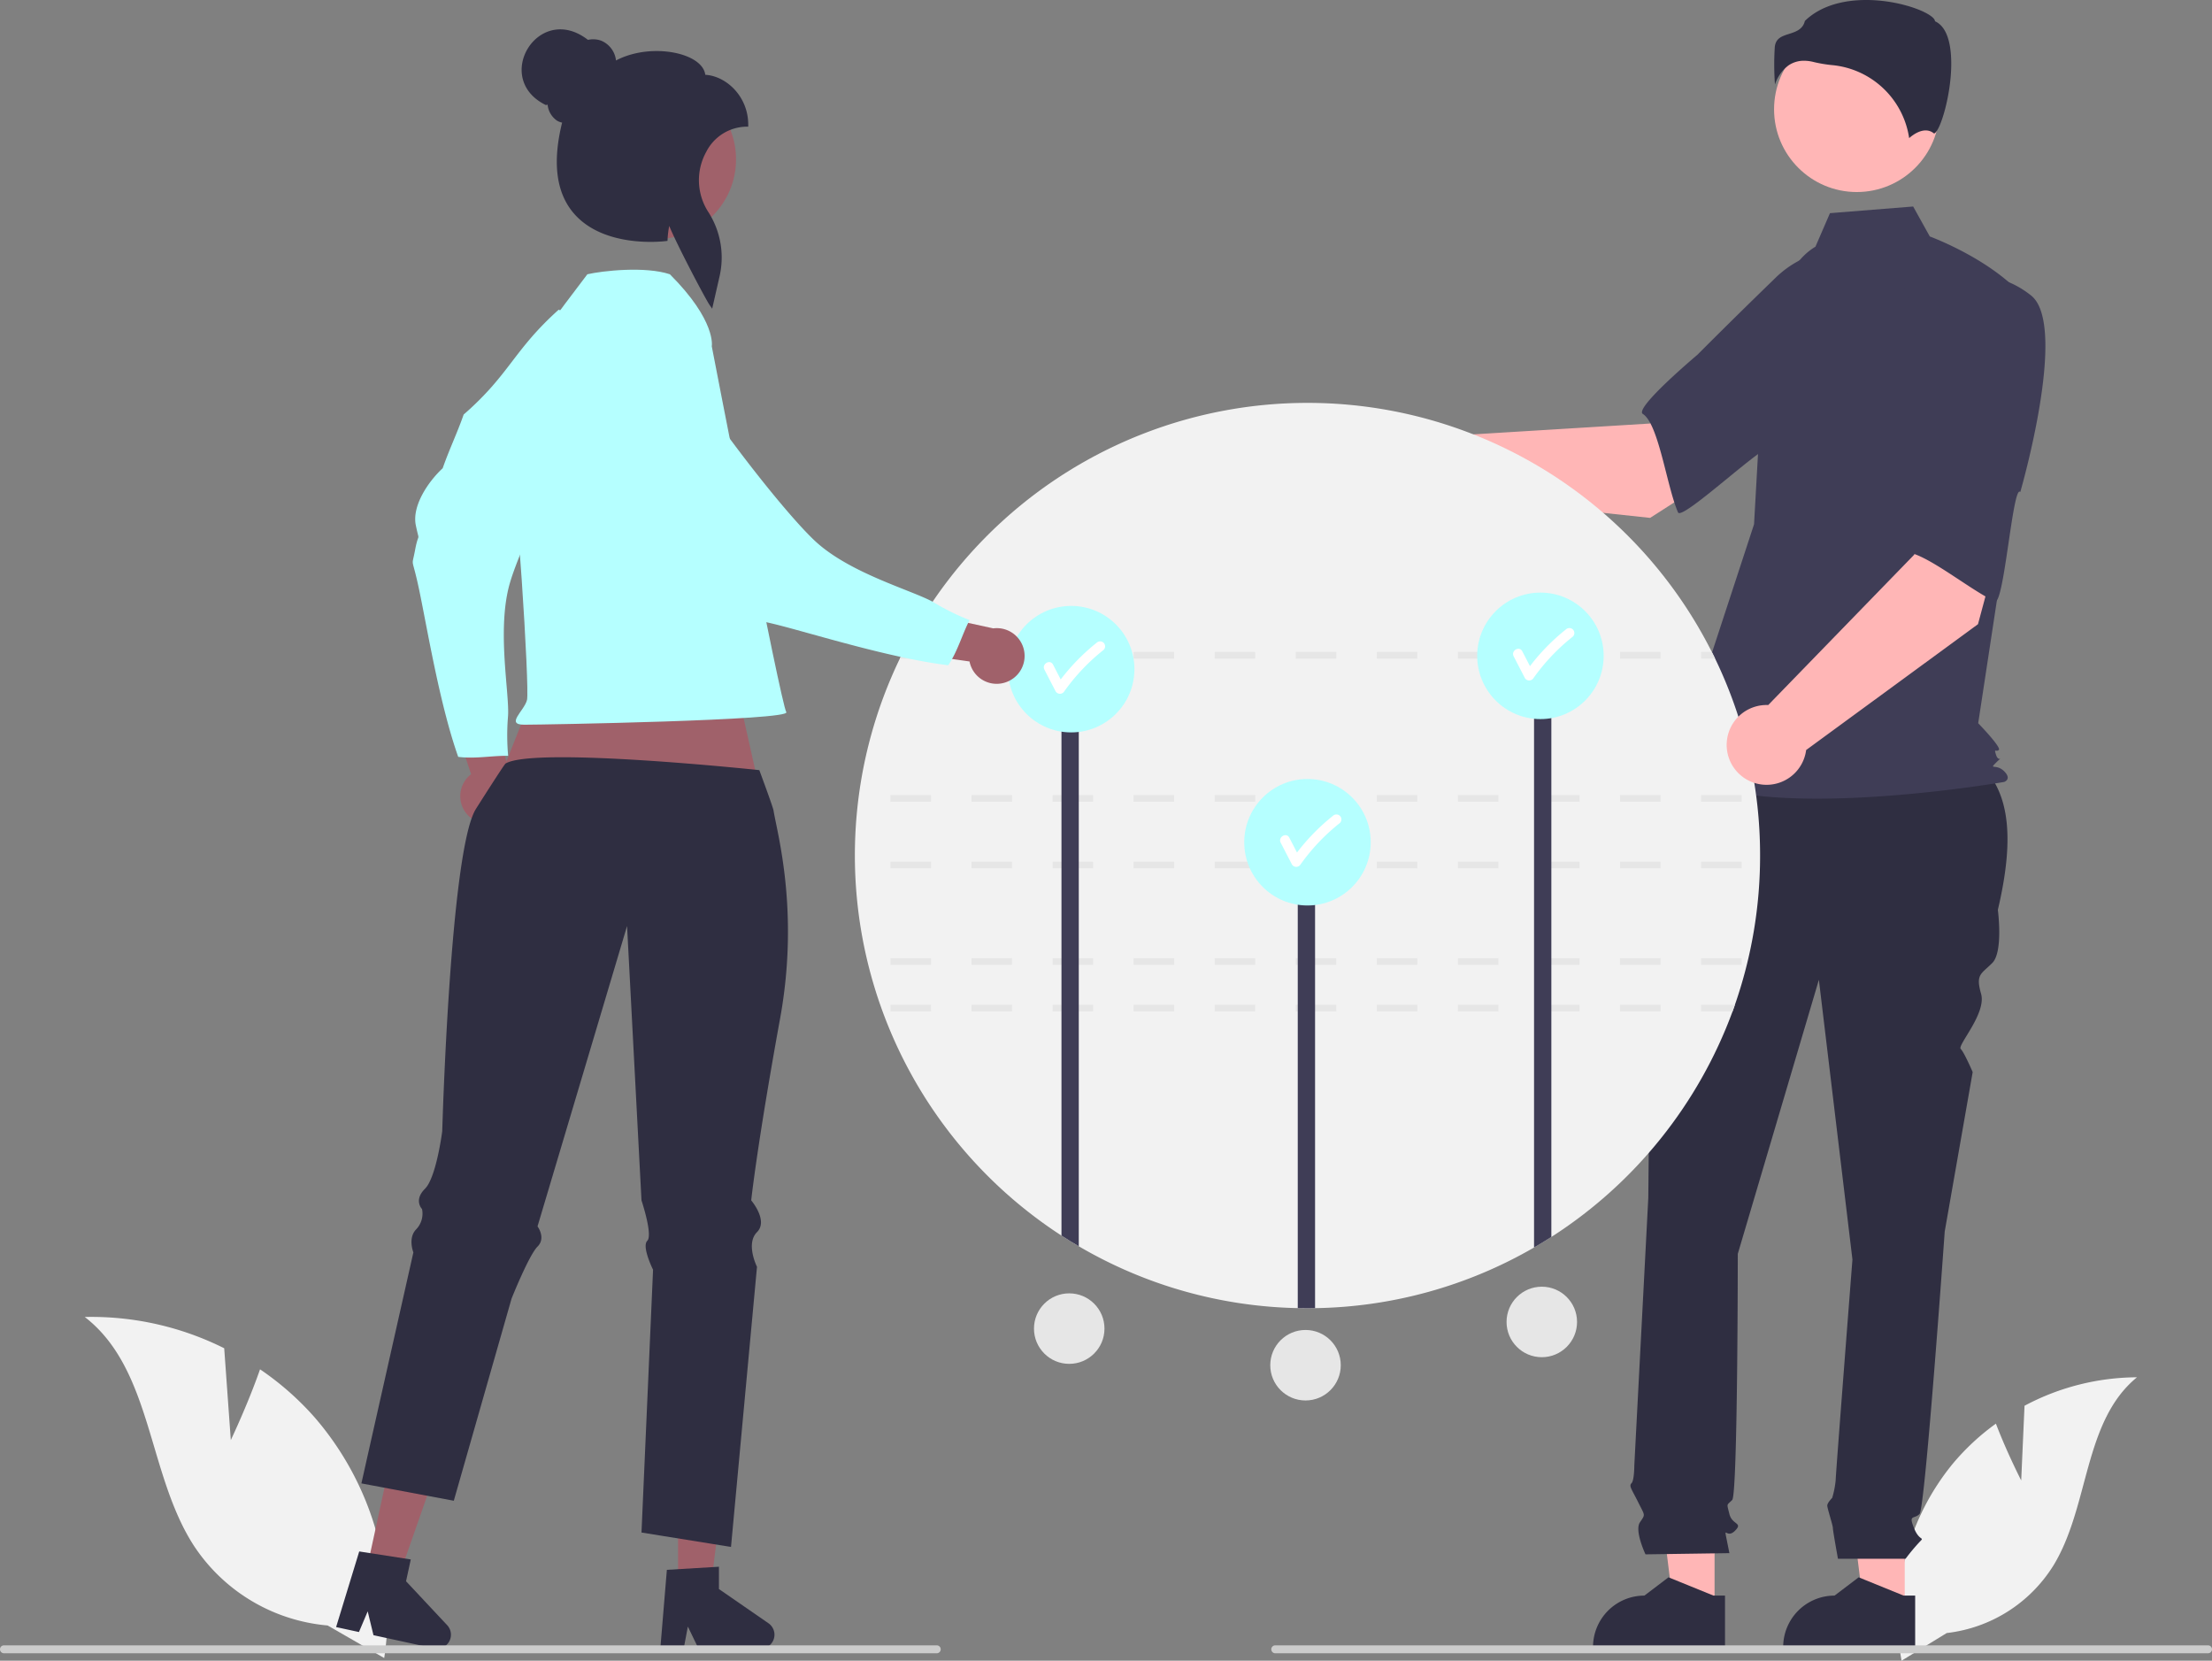
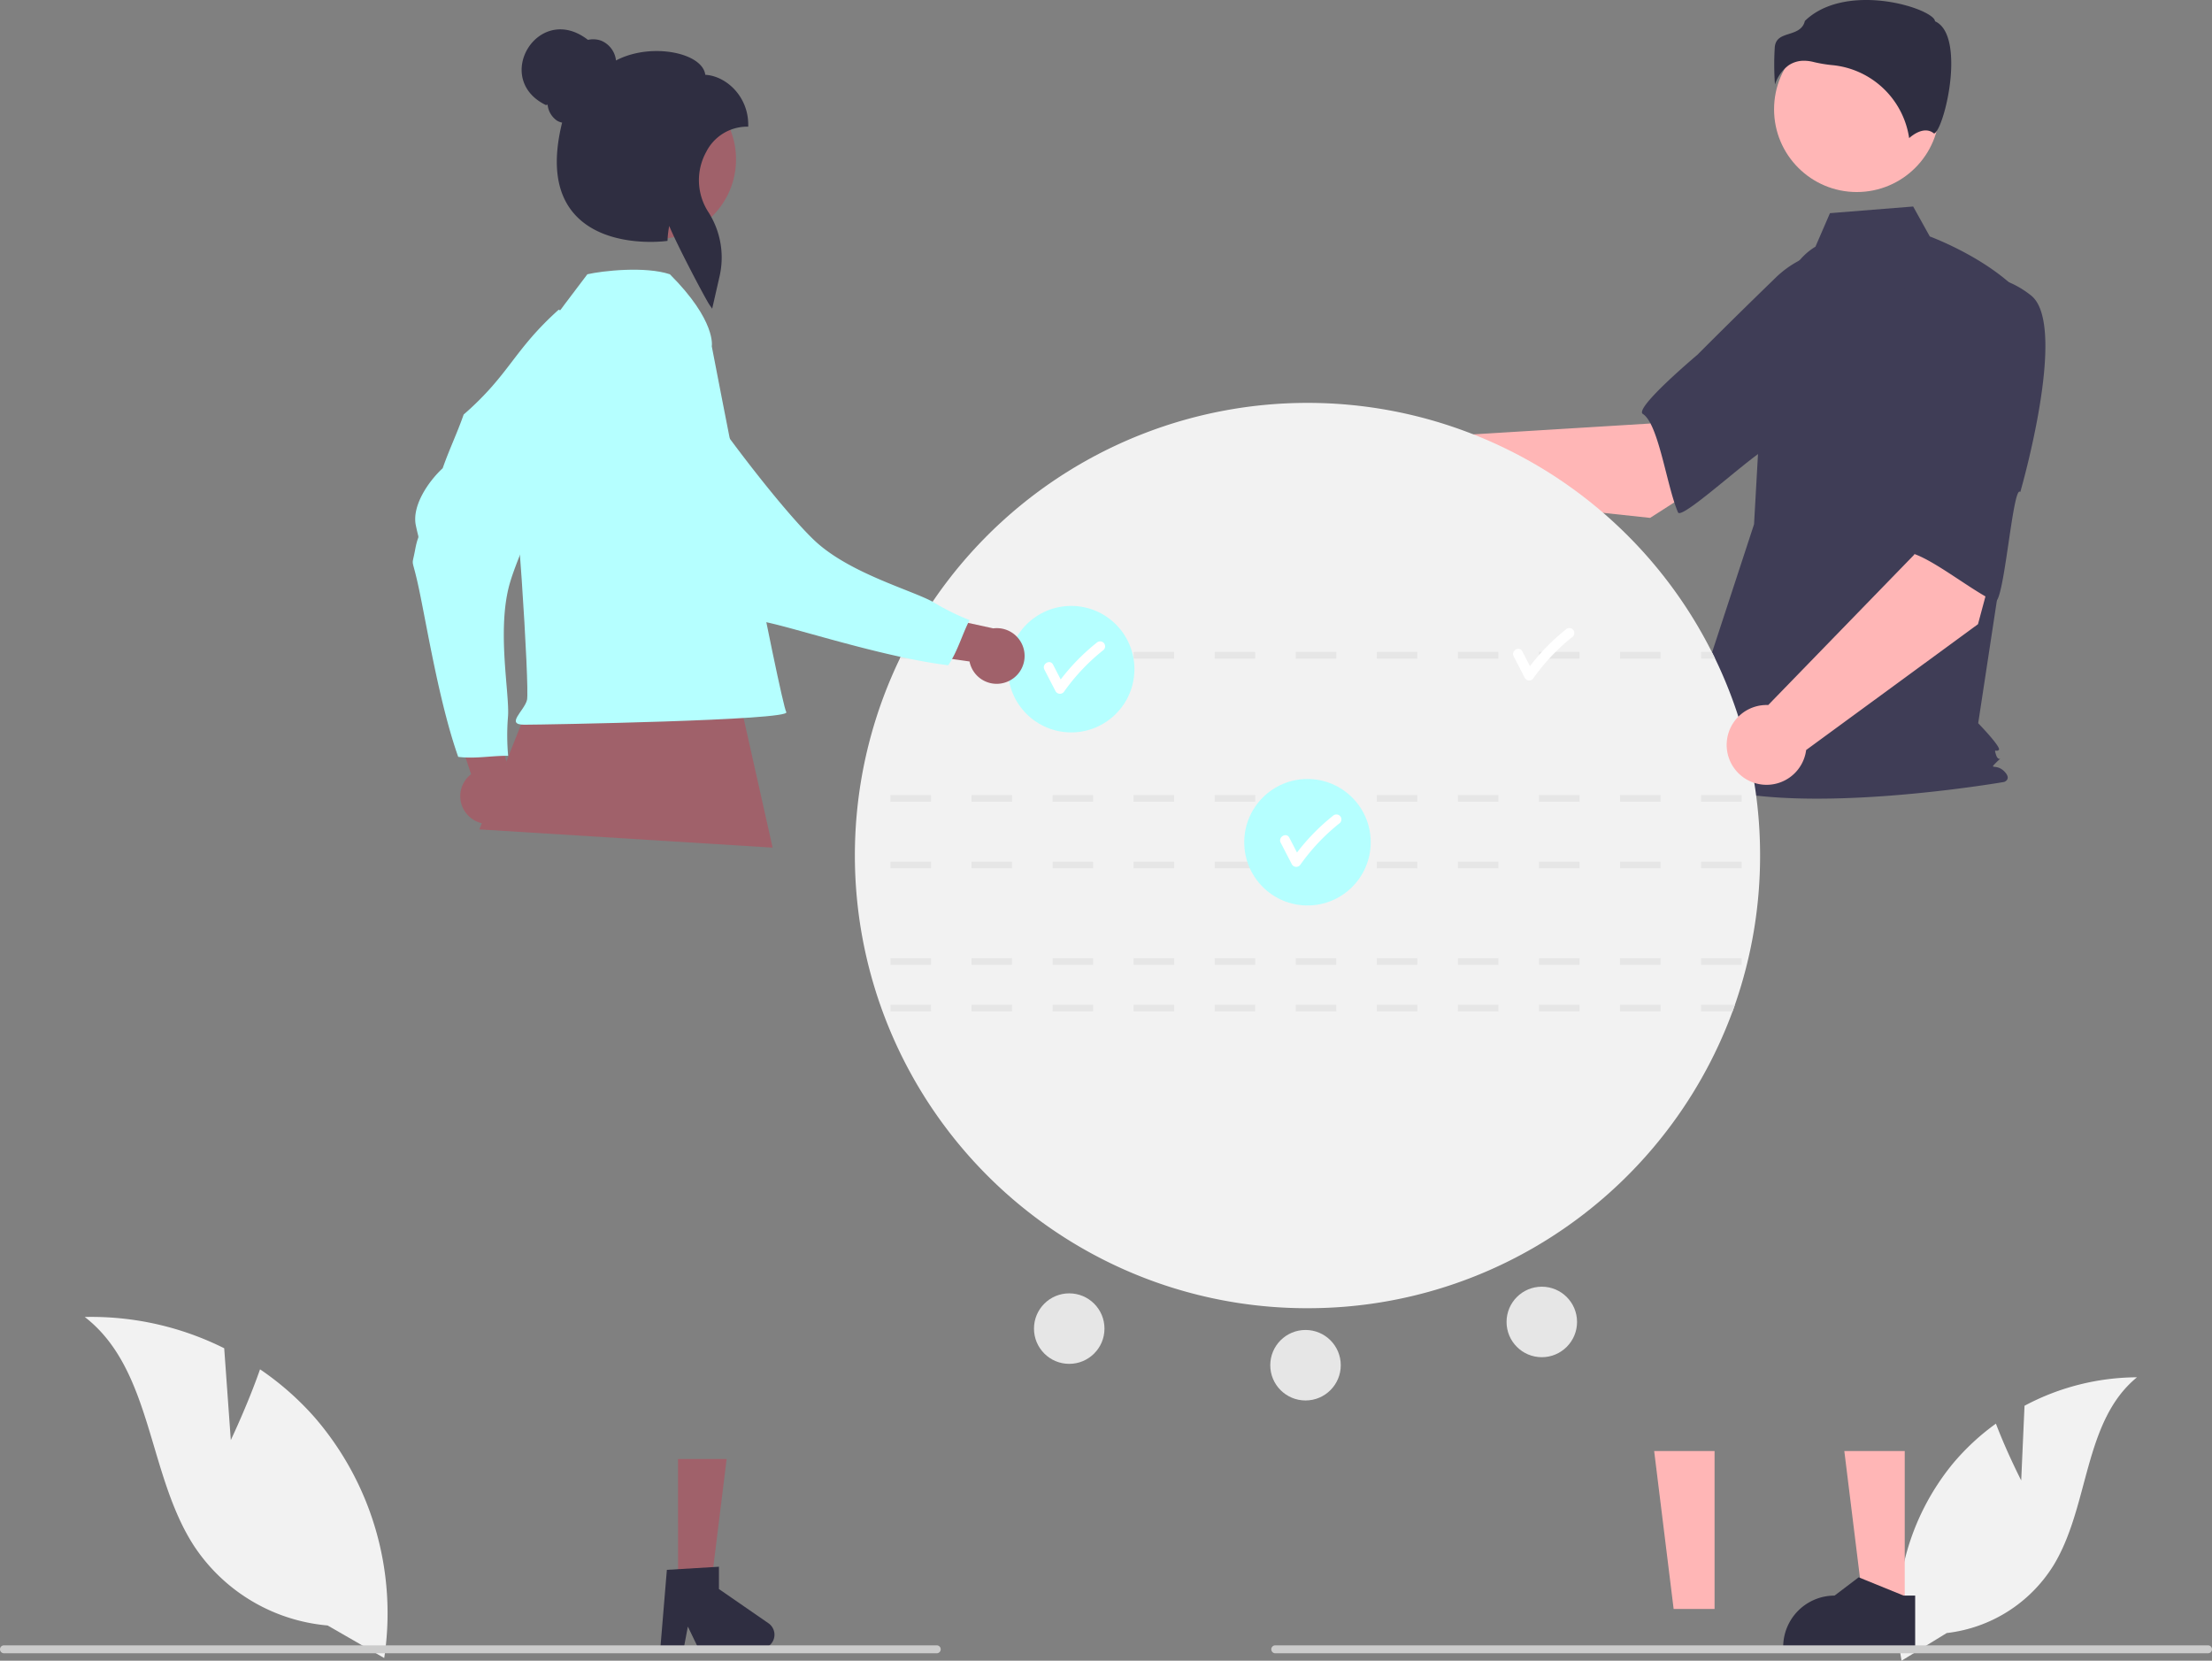
<svg xmlns="http://www.w3.org/2000/svg" width="664.67" height="498.947" data-name="Layer 1">
  <rect width="100%" height="100%" fill="#808080" stroke="none" />
  <path fill="#f2f2f2" d="m607.339 444.782.998-22.434a72.455 72.455 0 0 1 33.795-8.555c-16.231 13.27-14.203 38.852-25.207 56.697a43.582 43.582 0 0 1-31.96 20.14l-13.583 8.317a73.03 73.03 0 0 1 15.393-59.18 70.542 70.542 0 0 1 12.965-12.045c3.253 8.578 7.599 17.06 7.599 17.06z" />
  <path fill="#a0616a" d="M141.013 245.338a8.311 8.311 0 0 1 .542-12.732l-9.305-28.03 14.822 3.981 6.564 26.008a8.356 8.356 0 0 1-12.623 10.773z" />
  <path fill="#b5ffff" d="M167.876 93.043c2.46 1.41 17.011-2.084 19.853-1.09-1.569 9.571 6.952 5.98-2.3 18.55s-27.889 50.257-32.122 64.343-.043 33.936-.677 40.612a69.277 69.277 0 0 0 .057 11.62c-5-.063-9.926.974-15.004.311-5.414-15.32-9.054-37.128-11.526-49.18s-2.563-6.955-1.429-12.982 1.408-1.647.217-7.412 3.626-13.01 8.076-17.14c1.92-5.519 4.4-10.665 6.299-16.127 13.921-12.144 14.836-19.16 28.556-31.505z" />
  <path fill="#ffb6b6" d="M572.34 483.401h-12.299l-5.851-47.44h18.153l-.003 47.44z" />
  <path fill="#2f2e41" d="m575.477 495.324-39.658-.002v-.502a15.437 15.437 0 0 1 15.436-15.435h.001l7.244-5.496 13.516 5.497h3.462z" />
  <path fill="#ffb6b6" d="M515.2 483.401h-12.299l-5.851-47.44h18.152l-.002 47.44z" />
-   <path fill="#2f2e41" d="m518.337 495.324-39.658-.002v-.502a15.437 15.437 0 0 1 15.436-15.435l7.245-5.496 13.516 5.497h3.462zm-8.461-271.281 80 2c15.194 8.252 15.425 26.113 10.447 47.32 0 0 1.68 12.604-1.681 15.965s-5.042 3.362-3.361 9.244-7.199 15.489-6.12 16.568 3.599 6.96 3.599 6.96l-8.403 47.897s-5.882 83.19-7.563 84.87-3.361 0-1.68 4.202 3.36 2.52 1.68 4.201a61.888 61.888 0 0 0-4.201 5.042h-20.316s-1.532-8.403-1.532-9.243-1.68-5.882-1.68-6.723 1.485-2.325 1.485-2.325a27.645 27.645 0 0 0 1.035-5.237c0-1.681 5.042-66.384 5.042-66.384l-10.083-84.03-24.37 82.35s0 72.265-1.68 73.946-1.68.84-.84 4.201 4.201 2.521 1.68 5.042-3.36-1.68-2.52 2.52l.84 4.202-25.209.361s-3.361-7.083-1.68-9.604 1.58-1.833-.471-5.958-2.89-4.966-2.05-5.806.84-5.31.84-5.31l4.201-80.4s.84-84.87.84-87.391a8.382 8.382 0 0 0-.697-3.78v-3.423l3.219-12.124z" />
  <circle cx="557.934" cy="32.839" r="24.856" fill="#ffb6b6" />
  <path fill="#3f3d56" d="M545.505 74.124c-5.355 3.183-8.558 9.032-10.397 14.985a142.008 142.008 0 0 0-6.102 33.929l-1.943 34.475-24.054 73.408c20.847 17.64 99.21 4.009 99.21 4.009s2.405-.802 0-3.208-4.748-.274-2.343-2.68.748.275-.054-2.13 0-.802.802-1.604-6.208-8.018-6.208-8.018l6.415-42.137 8.018-84.993c-9.622-12.027-28.973-19.117-28.973-19.117l-5-9-25 2z" />
  <path fill="#2f2e41" d="M542.096 18.251a11.746 11.746 0 0 1 2.85.374 40.565 40.565 0 0 0 5.58.936 25.852 25.852 0 0 1 23.147 21.927c1.445-1.259 4.731-3.575 7.425-1.422.041.034.065.051.16.006 1.789-.848 4.965-11.295 5.06-20.492.052-4.882-.717-11.116-4.665-13.09l-.208-.104-.055-.226c-.264-1.098-3.21-2.973-8.333-4.432-9.308-2.651-22.91-3.035-30.723 4.567-.592 2.562-2.79 3.264-4.733 3.886-2.152.688-4.01 1.281-4.303 3.921a80.91 80.91 0 0 0 .053 11.28 11.52 11.52 0 0 1 4.092-5.75 8.111 8.111 0 0 1 4.653-1.38z" />
  <path fill="#ffb6b6" d="m495.831 155.594 40.603-26.004-20.45-27.185-20.194 24.84-62.919 3.86a11.991 11.991 0 1 0-.67 17.67z" />
  <path fill="#3f3d56" d="M574.12 93.295c2.356 14.262-42.146 41.495-42.146 41.495 0-3.347-26.562 21.924-27.76 19.148-3.408-7.89-5.804-26.58-10.565-29.57-2.723-1.711 16.399-17.781 16.399-17.781s10.01-10.084 23.145-22.803a30.644 30.644 0 0 1 28.382-8.297s10.188 3.546 12.544 17.808z" />
  <path fill="#f2f2f2" d="M528.876 257.043a135.772 135.772 0 0 1-7.56 44.83c-.23.67-.47 1.33-.71 2a136.48 136.48 0 0 1-54.45 67.76c-1.71 1.1-3.44 2.15-5.2 3.17a135.219 135.219 0 0 1-65.8 18.22c-.76.01-1.52.02-2.28.02-.98 0-1.95-.01-2.92-.03a135.362 135.362 0 0 1-65.8-18.58q-2.64-1.545-5.2-3.21a136.127 136.127 0 0 1-48.57-173.35c.32-.67.65-1.33.99-2a136.054 136.054 0 0 1 243 0c.34.67.67 1.33.99 2a135.416 135.416 0 0 1 13.51 59.17z" style="isolation:isolate" />
  <path fill="#e6e6e6" d="M486.796 301.873v2h12.18v-2zm-24.36 0v2h12.18v-2zm-24.36 0v2h12.18v-2zm-24.36 0v2h12.18v-2zm-24.36 0v2h12.18v-2zm-24.36 0v2h12.18v-2zm-24.36 0v2h12.18v-2zm-24.35 0v2h12.17v-2zm-24.36 0v2h12.18v-2zm-24.36 0v2h12.18v-2zm253.75 0h-10.16v2h9.45zm-10.16-14v2h12.18v-2zm-24.36 0v2h12.18v-2zm-24.36 0v2h12.18v-2zm-24.36 0v2h12.18v-2zm-24.36 0v2h12.18v-2zm-24.36 0v2h12.18v-2zm-24.36 0v2h12.18v-2zm-24.36 0v2h12.18v-2zm-24.35 0v2h12.17v-2zm-24.36 0v2h12.18v-2zm-24.36 0v2h12.18v-2zm243.59-29v2h12.18v-2zm-24.36 0v2h12.18v-2zm-24.36 0v2h12.18v-2zm-24.36 0v2h12.18v-2zm-24.36 0v2h12.18v-2zm-24.36 0v2h12.18v-2zm-24.36 0v2h12.18v-2zm-24.36 0v2h12.18v-2zm-24.35 0v2h12.17v-2zm-24.36 0v2h12.18v-2zm-24.36 0v2h12.18v-2zm243.59-20v2h12.18v-2zm-24.36 0v2h12.18v-2zm-24.36 0v2h12.18v-2zm-24.36 0v2h12.18v-2zm-24.36 0v2h12.18v-2zm-24.36 0v2h12.18v-2zm-24.36 0v2h12.18v-2zm-24.36 0v2h12.18v-2zm-24.35 0v2h12.17v-2zm-24.36 0v2h12.18v-2zm-24.36 0v2h12.18v-2zm246.81-43h-3.22v2h4.21c-.32-.67-.65-1.33-.99-2zm-27.58 0v2h12.18v-2zm-24.36 0v2h12.18v-2zm-24.36 0v2h12.18v-2zm-24.36 0v2h12.18v-2zm-24.36 0v2h12.18v-2zm-24.36 0v2h12.18v-2zm-24.36 0v2h12.18v-2zm-24.35 0v2h12.17v-2zm-24.36 0v2h12.18v-2zm-20.55 0c-.34.67-.67 1.33-.99 2h9.36v-2z" />
-   <path fill="#3f3d56" d="M466.156 202.613v169.02c-1.71 1.1-3.44 2.15-5.2 3.17v-172.19zm-71 56v134.41c-.76.01-1.52.02-2.28.02-.98 0-1.95-.01-2.92-.03v-134.4zm-71-56v171.82q-2.64-1.545-5.2-3.21v-168.61z" />
  <path fill="#f2f2f2" d="m69.354 432.66-1.984-27.588a89.244 89.244 0 0 0-41.899-9.396c20.432 15.793 18.795 47.358 32.945 68.96a53.68 53.68 0 0 0 40.028 23.722l17.004 9.782a89.952 89.952 0 0 0-20.944-72.346A86.888 86.888 0 0 0 78.136 411.4c-3.717 10.67-8.782 21.262-8.782 21.262z" />
-   <circle cx="462.876" cy="197.043" r="19" fill="#b5ffff" />
  <path fill="#fff" d="M472.63 189.124a1.537 1.537 0 0 0-2.121 0 62.934 62.934 0 0 0-10.782 11.013l-2.305-4.46c-.887-1.715-3.476-.2-2.59 1.515l3.37 6.522a1.518 1.518 0 0 0 2.591 0 60.749 60.749 0 0 1 11.837-12.469 1.51 1.51 0 0 0 0-2.121z" />
  <circle cx="392.876" cy="253.043" r="19" fill="#b5ffff" />
  <path fill="#fff" d="M402.63 245.124a1.537 1.537 0 0 0-2.121 0 62.934 62.934 0 0 0-10.782 11.013l-2.305-4.46c-.887-1.715-3.476-.2-2.59 1.515l3.37 6.522a1.518 1.518 0 0 0 2.591 0 60.749 60.749 0 0 1 11.837-12.469 1.51 1.51 0 0 0 0-2.121z" />
  <circle cx="321.876" cy="201.043" r="19" fill="#b5ffff" />
  <path fill="#fff" d="M331.63 193.124a1.537 1.537 0 0 0-2.121 0 62.934 62.934 0 0 0-10.782 11.013l-2.305-4.46c-.887-1.715-3.476-.2-2.59 1.515l3.37 6.522a1.518 1.518 0 0 0 2.591 0 60.749 60.749 0 0 1 11.837-12.469 1.51 1.51 0 0 0 0-2.121z" />
  <path fill="#ffb6b6" d="m594.354 187.531 12.508-46.565-33.425-6.328 1.797 31.962-43.917 45.221a11.991 11.991 0 1 0 11.402 13.516z" />
  <path fill="#3f3d56" d="M610.282 88.756c11.346 8.957-3.216 59.057-3.216 59.057-2.255-2.474-4.875 34.094-7.63 32.85-7.833-3.54-22.189-15.743-27.723-14.748-3.165.569.151-24.188.151-24.188s.61-14.195 1.756-32.444a30.644 30.644 0 0 1 15.397-25.245s9.92-4.239 21.265 4.718z" />
  <path fill="#a0616a" d="m218.409 193.301 13.751 61.366-88.118-5.481 23.962-60.268 50.405 4.383zm-14.673 283.228 9.898-.001 4.709-38.179h-14.609l.002 38.18z" />
  <path fill="#2f2e41" d="m200.384 471.646 15.647-.934v6.704l14.876 10.274a4.188 4.188 0 0 1-2.38 7.634H209.9l-3.21-6.632-1.255 6.632h-7.023z" />
-   <path fill="#a0616a" d="m110.182 471.604 9.674 2.098 12.696-36.313-14.277-3.097-8.093 37.312z" />
-   <path fill="#2f2e41" d="m107.942 466.122 15.49 2.404-1.422 6.552 12.36 13.194a4.188 4.188 0 0 1-3.944 6.956l-18.205-3.95-1.732-7.16-2.631 6.214-6.864-1.49zm126.468-160.14c-6.947 38.178-8.684 54.663-8.684 54.663s5.21 6.073 1.737 9.546 0 10.411 0 10.411l-7.81 84.167-6.287-1.02-15.145-2.435-5.463-.882 3.474-78.957s-3.474-6.947-1.737-8.683c1.737-1.737-1.737-12.147-1.737-12.147l-4.337-82.43-26.904 90.24s2.61 3.473 0 6.073c-2.6 2.6-7.8 15.62-7.8 15.62l-16 55.983-1.358 4.754-8.343-1.562-9.082-1.708-1.668-.31-2.97-.563-1.91-.36-.65-.116-3.144-.591.95-4.22.495-2.223 13.535-60.114.31-1.388.33-1.465s-1.736-4.337.864-6.947a6.78 6.78 0 0 0 1.737-6.073 2.369 2.369 0 0 1-.233-.291 3.602 3.602 0 0 1-.621-1.417c-.233-1.086-.03-2.61 1.727-4.366a7.408 7.408 0 0 0 1.232-1.766c2.639-4.996 3.968-15.581 3.968-15.581s2.348-83.837 10.032-96.644c.408-.67 8.565-13.521 8.992-13.783 8.674-5.2 76.25 1.982 76.25 1.982s4.093 10.996 4.278 12.14c.999 6.433 7.861 30.077 1.972 62.463z" />
  <path fill="#b5ffff" d="M213.876 104.043s1.463-7.59-12.588-21.641c-7.439-2.48-20.327-1.035-24.795 0-20.663 27.274-16.963 22.462-22.342 37.701-1.394 3.952-2.092 7.749-1.472 10.848 2.48 12.398 6.505 76.037 5.679 79.343s-6.612 7.439-.827 7.439 80.395-1.306 78.742-3.786-22.397-109.904-22.397-109.904z" />
  <path fill="#a0616a" d="M302.486 204.888a8.311 8.311 0 0 1-11.158-6.157l-29.241-4.154 10.167-11.497 26.21 5.707a8.356 8.356 0 0 1 4.022 16.101z" />
  <path fill="#b5ffff" d="M178.773 99.157c2.357-1.574 5.035-2.313 7.19-4.415 7.872 5.668 8.451-3.56 15.584 10.322s32.576 47.354 43.302 57.418 30.364 15.155 36.059 18.696a69.275 69.275 0 0 0 10.429 5.124c-2.283 4.448-3.55 9.321-6.404 13.572-16.128-1.976-37.275-8.43-49.166-11.585s-7.37-.804-12.26-4.503-.847-1.995-6.54-3.496-10.032-9.041-11.748-14.865c-4.087-4.177-7.59-8.689-11.633-12.823-4.673-17.873-9.87-35.662-14.813-53.445z" />
  <circle cx="197.237" cy="47.891" r="23.933" fill="#a0616a" />
  <path fill="#2f2e41" d="M213.227 91.638c-1.135-1.62-9.616-17.683-12.137-23.757a27.779 27.779 0 0 0-.49 3.987l-.025.499-.495.064c-.746.095-18.348 2.231-27.508-8.156-5.428-6.153-6.659-15.382-3.664-27.436a4.778 4.778 0 0 1-1.542-.594 6.623 6.623 0 0 1-2.823-4.81l-.507.136c-16.298-7.93-2.257-31.13 12.628-19.595a7.192 7.192 0 0 1 3.93.225 7.292 7.292 0 0 1 4.502 5.966c7.691-4.045 17.87-3.387 23.135-.351 2.204 1.27 3.47 2.871 3.694 4.657 6.219.347 12.907 6.405 12.907 14.986v.598h-.598a13.795 13.795 0 0 0-12.02 7.57 17.58 17.58 0 0 0 .541 17.937 25.291 25.291 0 0 1 3.49 19.338L214 92.742z" />
  <path fill="#ccc" d="M282.67 495.521a1.186 1.186 0 0 1-1.19 1.19H1.19a1.19 1.19 0 1 1 0-2.38h280.29a1.187 1.187 0 0 1 1.19 1.19zm382 0a1.186 1.186 0 0 1-1.19 1.19H383.19a1.19 1.19 0 1 1 0-2.38h280.29a1.187 1.187 0 0 1 1.19 1.19z" />
  <circle cx="321.286" cy="399.169" r="10.591" fill="#e6e6e6" />
  <circle cx="392.286" cy="410.169" r="10.591" fill="#e6e6e6" />
  <circle cx="463.286" cy="397.169" r="10.591" fill="#e6e6e6" />
</svg>